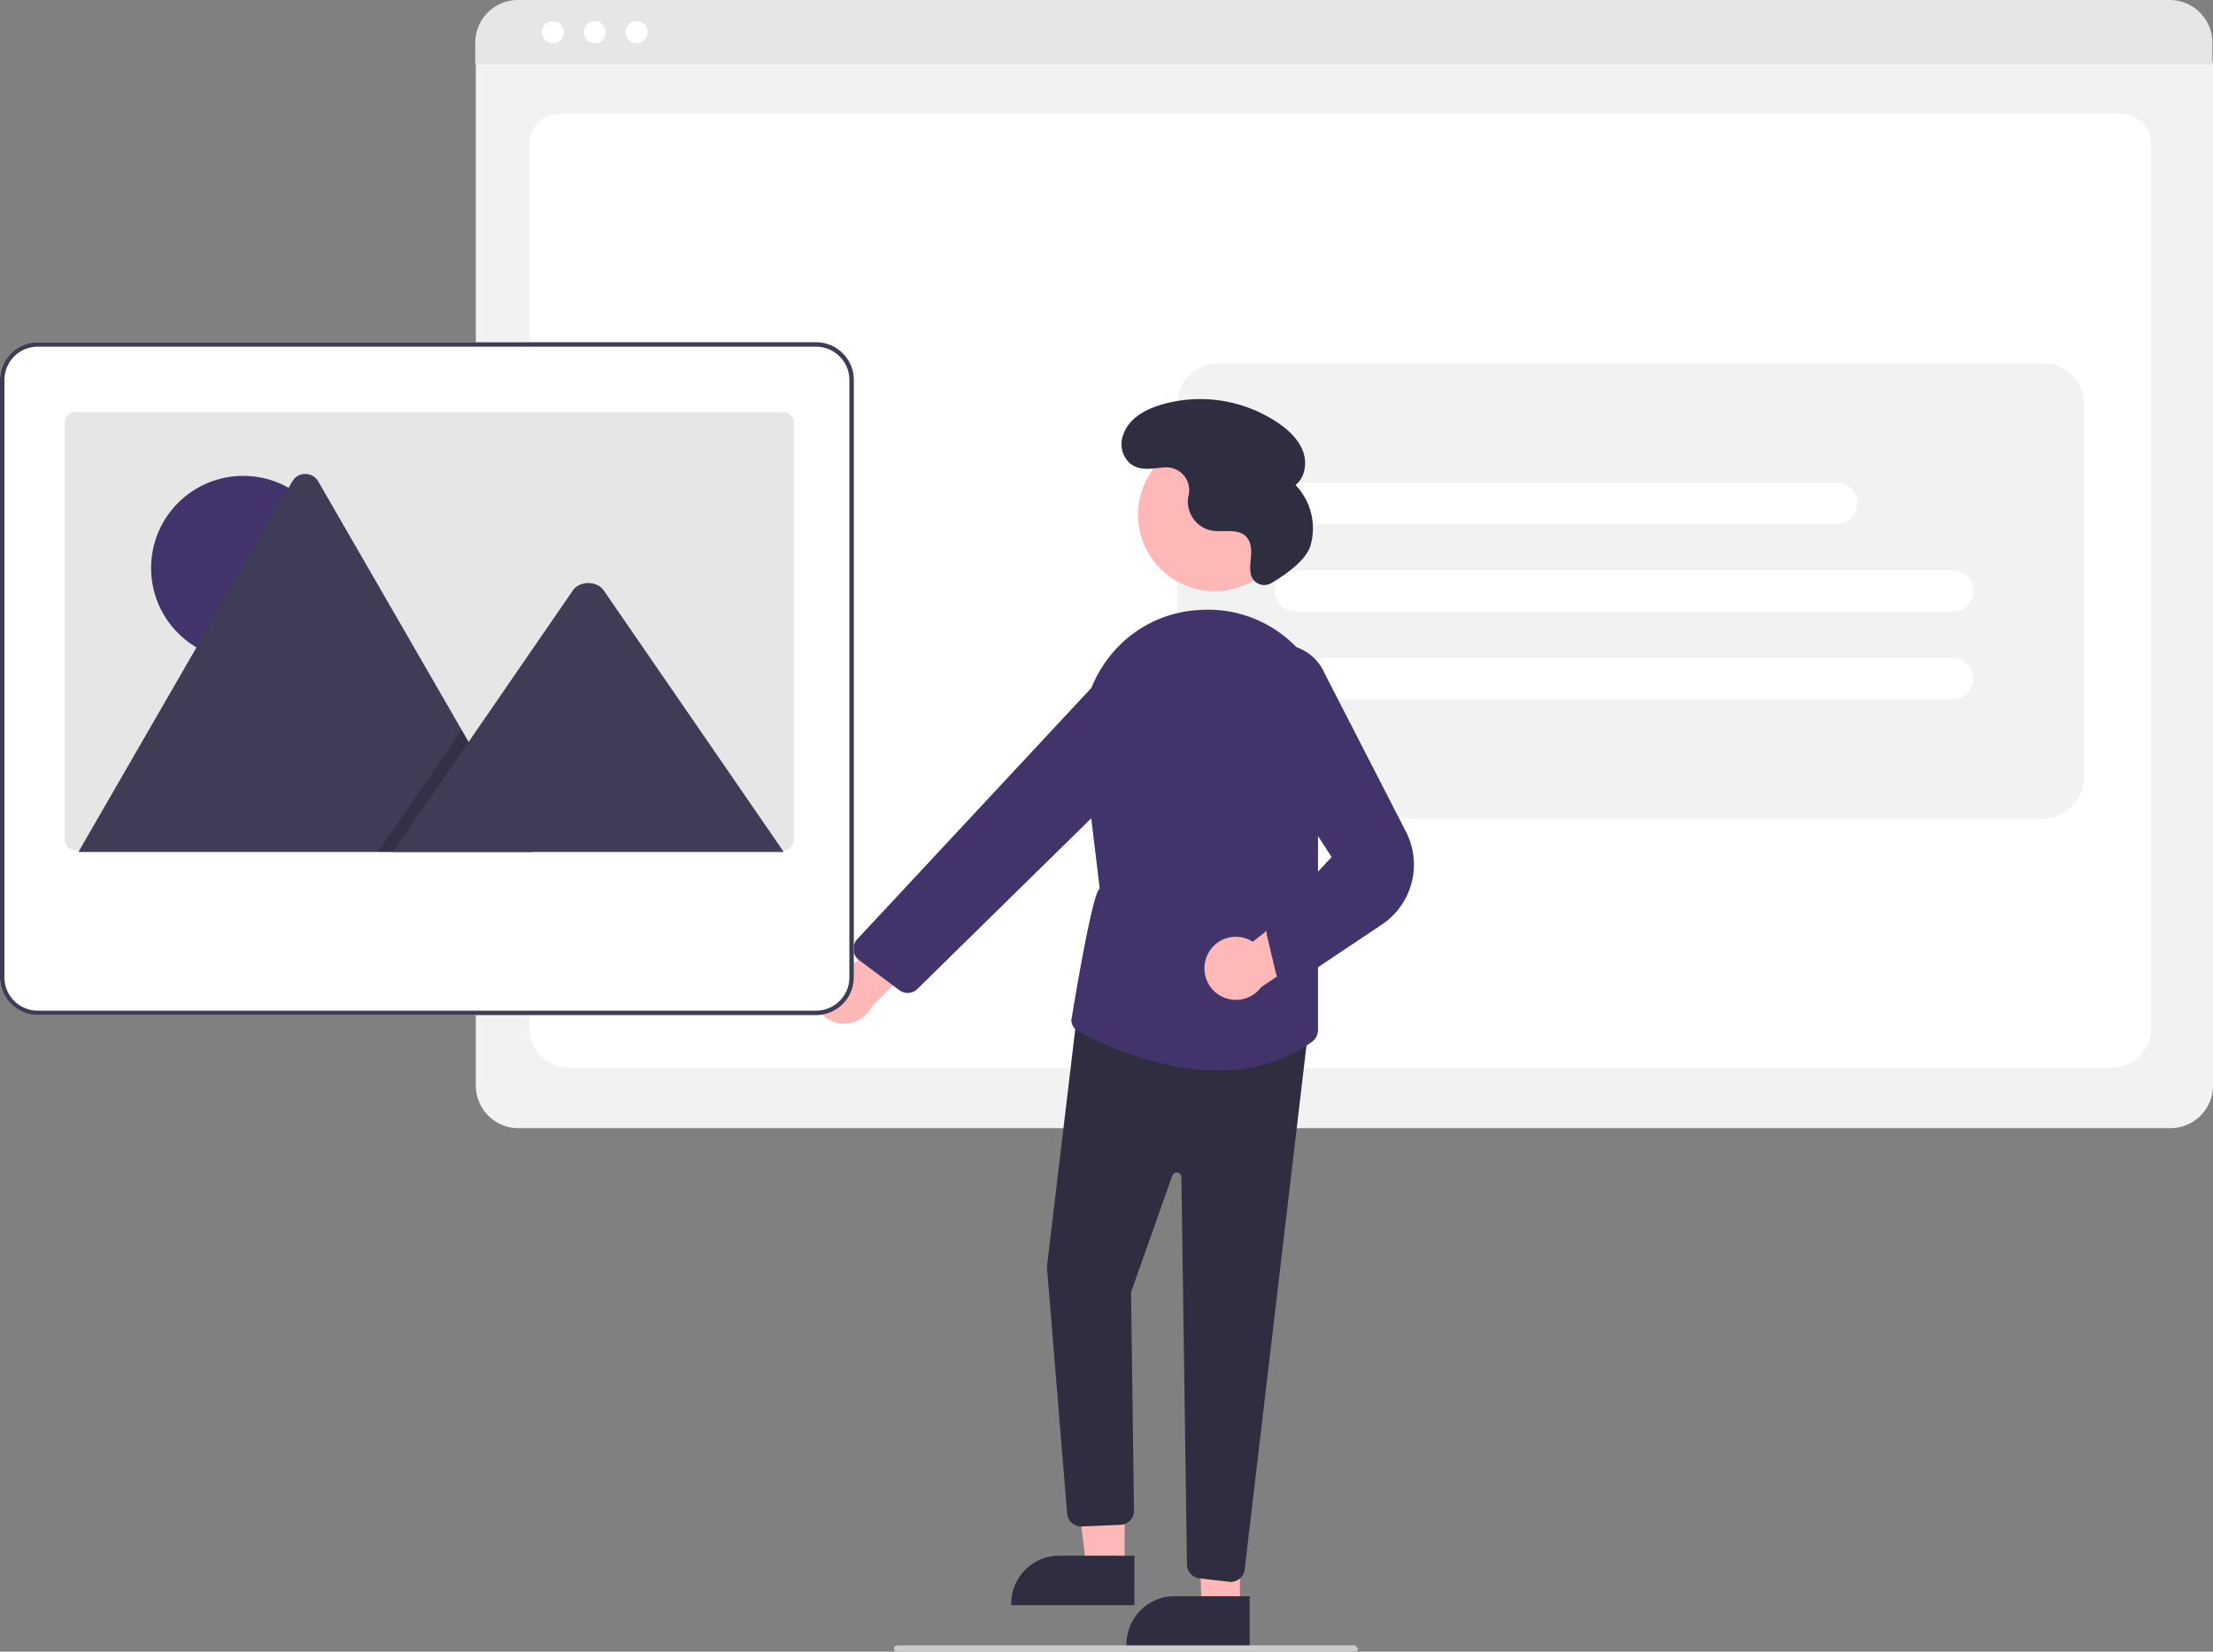
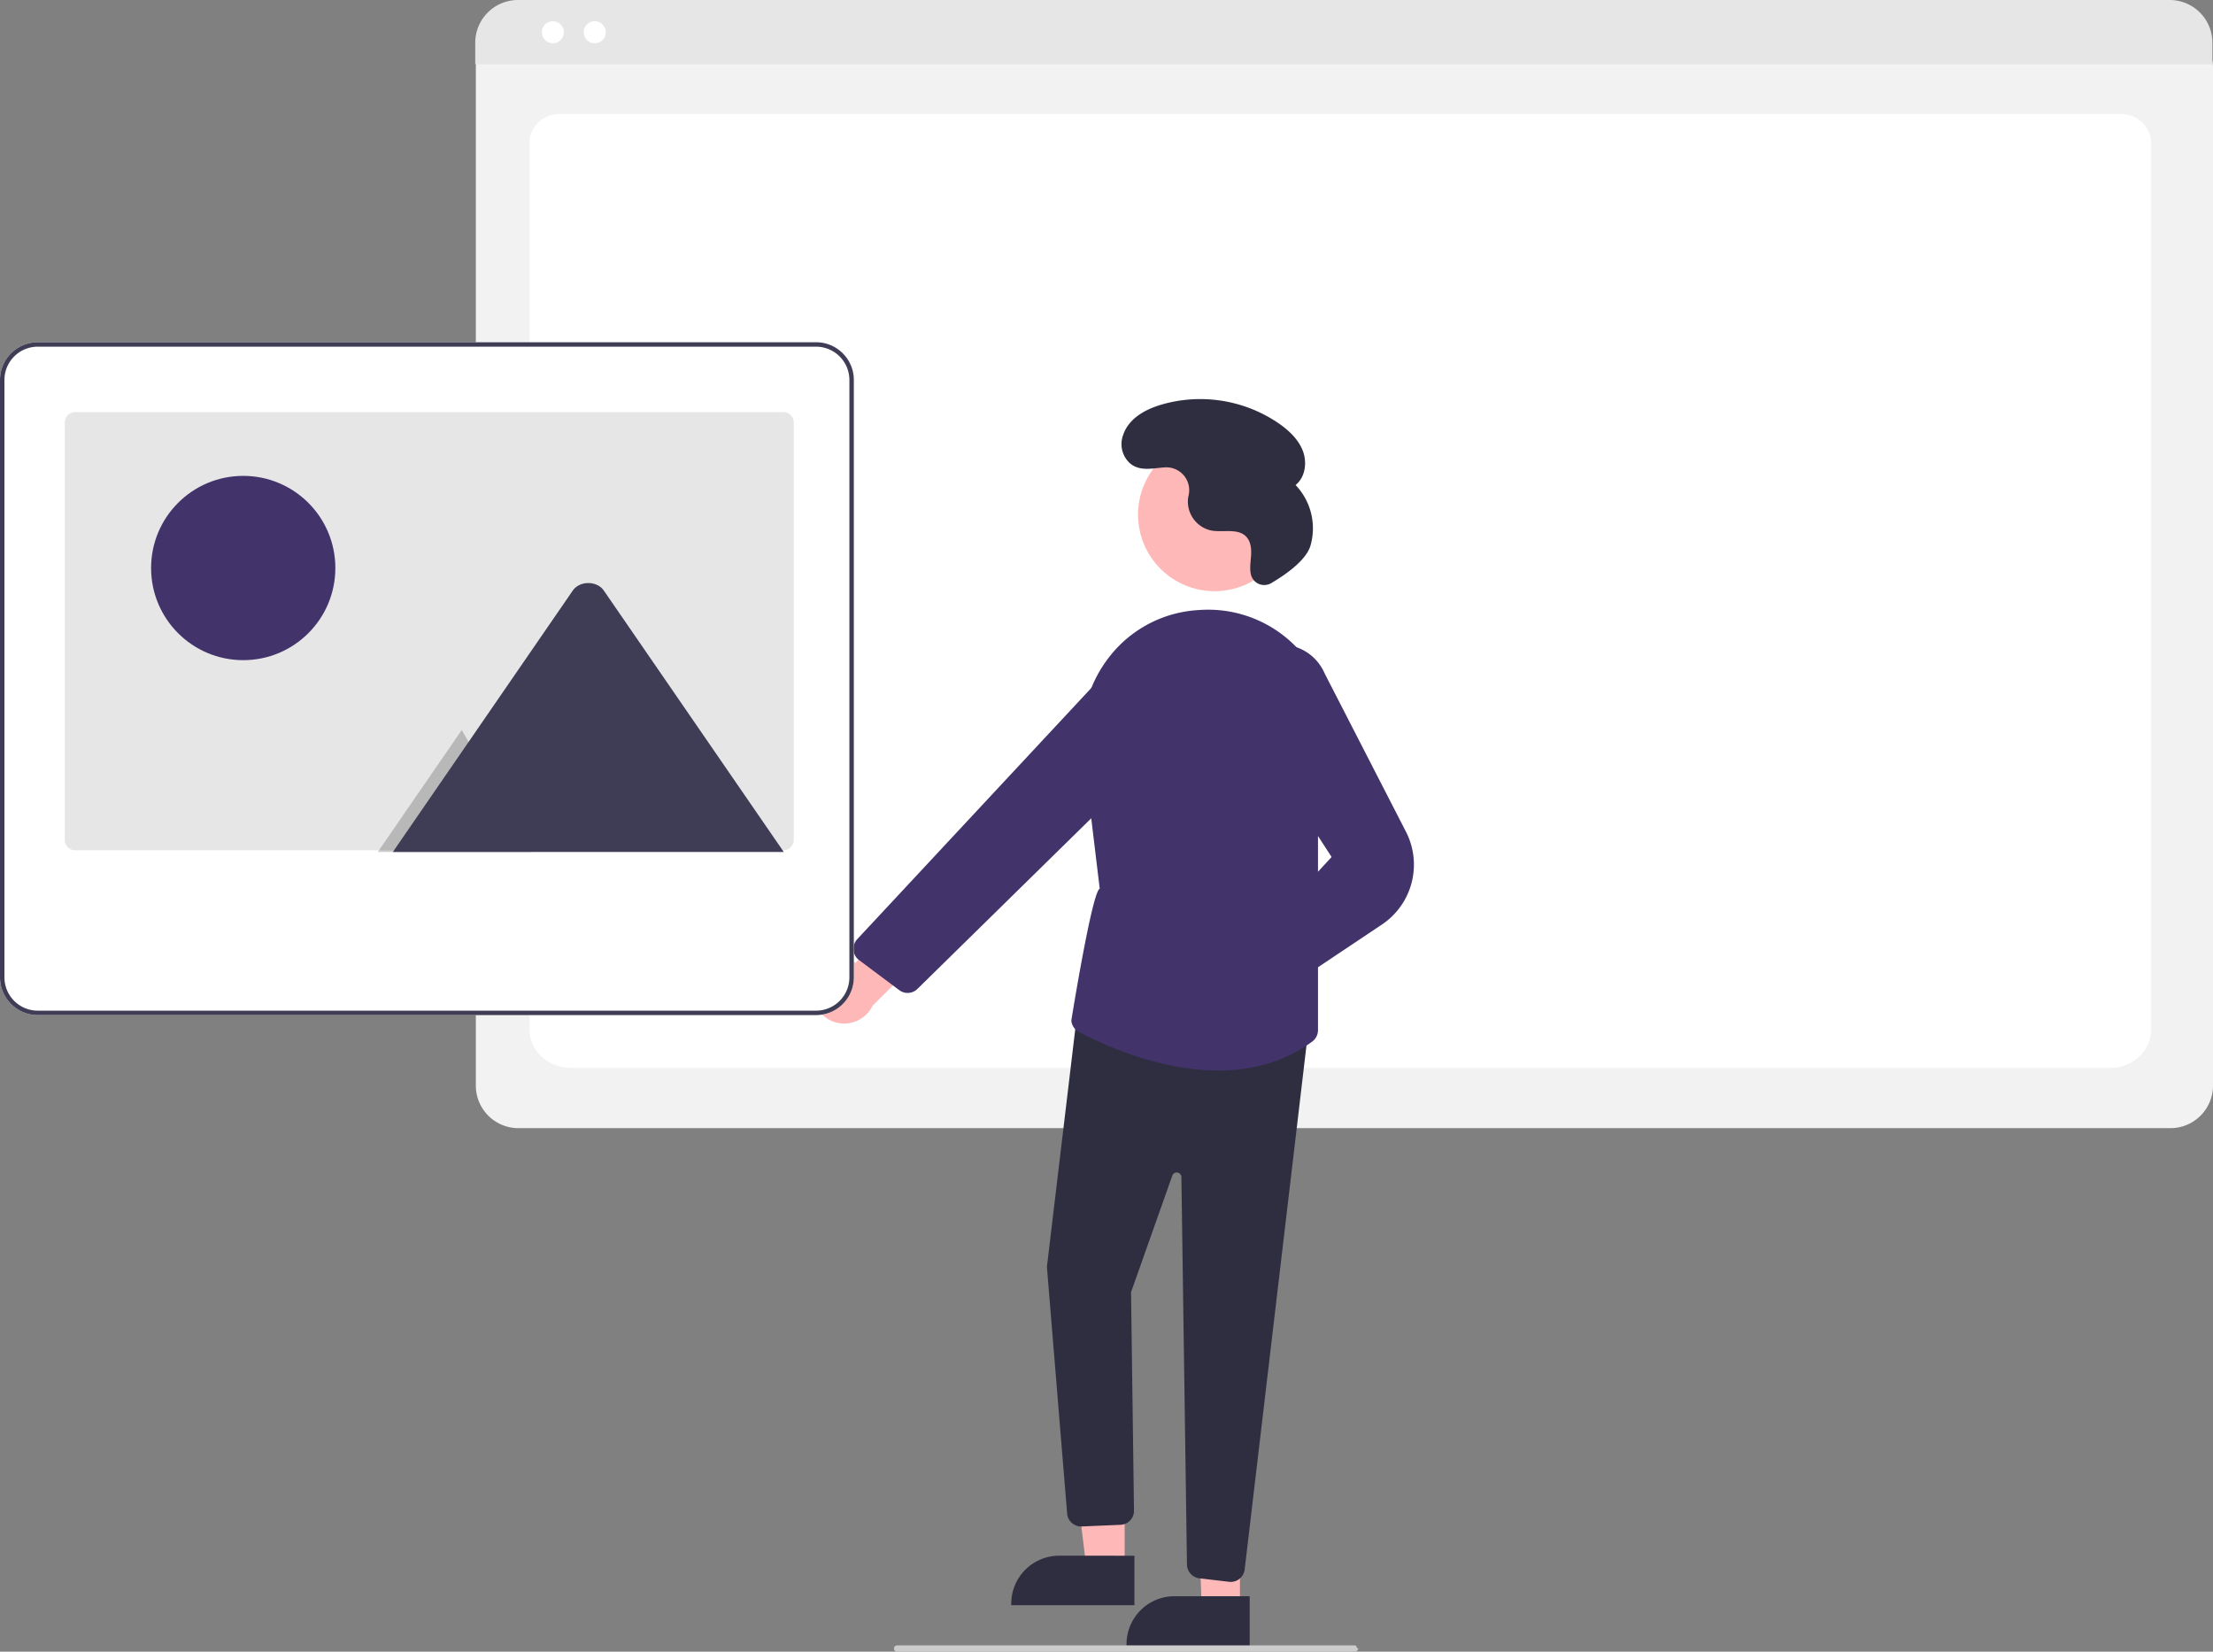
<svg xmlns="http://www.w3.org/2000/svg" width="710.232" height="530" data-name="Layer 1" viewBox="0 0 710.232 530">
  <rect x="0" y="0" width="710.232" height="530" fill="#808080" stroke="none" />
  <path fill="#f2f2f2" d="M696.58 362.018H166.364a13.667 13.667 0 0 1-13.652-13.652V21.424a10.013 10.013 0 0 1 10.001-10.001h537.345a10.186 10.186 0 0 1 10.174 10.174v326.77a13.667 13.667 0 0 1-13.652 13.651Z" />
  <path fill="#fff" d="M677.239 342.685H183.09c-7.244 0-13.137-5.519-13.137-12.302V45.678c0-5.03 4.367-9.124 9.735-9.124h500.79c5.457 0 9.896 4.16 9.896 9.274v284.555c0 6.783-5.893 12.302-13.136 12.302Z" />
  <path fill="#e6e6e6" d="M710.042 20.643H152.521v-6.95A13.713 13.713 0 0 1 166.222 0h530.119a13.713 13.713 0 0 1 13.701 13.693Z" />
  <circle cx="177.421" cy="10.342" r="3.544" fill="#fff" />
  <circle cx="190.873" cy="10.342" r="3.544" fill="#fff" />
-   <circle cx="204.325" cy="10.342" r="3.544" fill="#fff" />
-   <path fill="#f2f2f2" d="M391.003 262.656H655.63a13.238 13.238 0 0 0 13.238-13.238V129.822a13.238 13.238 0 0 0-13.238-13.238H391.003a13.238 13.238 0 0 0-13.238 13.238v119.596a13.238 13.238 0 0 0 13.238 13.238Z" />
  <path fill="#fff" d="M626.739 196.239H415.757a6.619 6.619 0 1 1 0-13.238H626.74a6.619 6.619 0 1 1 0 13.238ZM626.739 224.37H415.757a6.619 6.619 0 1 1 0-13.239H626.74a6.619 6.619 0 1 1 0 13.239ZM589.507 168.108h-173.75a6.619 6.619 0 1 1 0-13.238h173.75a6.619 6.619 0 0 1 0 13.238Z" />
  <path fill="#ffb8b8" d="M261.049 316.206a10.056 10.056 0 0 1 13.594-7.277l23.459-26.956 4.983 17.889-23.041 22.855a10.11 10.11 0 0 1-18.995-6.51Z" />
  <circle cx="389.803" cy="165.148" r="24.561" fill="#ffb8b8" />
  <path fill="#ffb8b8" d="m360.949 503.221-12.26-.001-5.832-47.288 18.094.001-.002 47.288z" />
  <path fill="#2f2e41" d="m364.075 515.105-39.53-.002v-.5a15.386 15.386 0 0 1 15.386-15.386h.001l24.144.001Z" />
  <path fill="#ffb8b8" d="m397.949 516.221-12.26-.001-1.697-46.158 13.959-1.129-.002 47.288z" />
  <path fill="#2f2e41" d="m401.075 528.105-39.53-.002v-.5a15.386 15.386 0 0 1 15.386-15.386h.001l24.144.001ZM394.462 507.591l-9.547-1.124a4.512 4.512 0 0 1-3.974-4.404l-1.79-124.339a1.5 1.5 0 0 0-2.913-.479l-13.245 37.4.947 70.101a4.498 4.498 0 0 1-4.229 4.553l-12.464.53a4.527 4.527 0 0 1-4.744-3.925l-6.51-79.301-.004-.05 9.877-82.82 74.183 5.368-20.592 174.549a4.507 4.507 0 0 1-4.467 3.972 4.4 4.4 0 0 1-.528-.03Z" />
  <path fill="#42336b" d="M346.183 331.075a4.473 4.473 0 0 1-2.355-3.618s6.671-41.484 9.116-42.262l-5.349-44.364a40.91 40.91 0 0 1 8.78-30.49 39.013 39.013 0 0 1 27.032-14.482q1.122-.101 2.23-.155a39.369 39.369 0 0 1 33.135 15.082 40.12 40.12 0 0 1 7.22 36.407l-3 10.44v72.955a4.555 4.555 0 0 1-1.862 3.653c-9.341 6.856-19.897 9.28-30.156 9.28-19.41 0-37.757-8.68-44.791-12.446Z" />
  <path fill="#42336b" d="m288.594 317.725-12.903-9.648a4.5 4.5 0 0 1-.597-6.673l76.863-82.474a15.053 15.053 0 0 1 19.522-2.075 14.978 14.978 0 0 1 1.925 22.976l-78.964 77.502a4.472 4.472 0 0 1-5.362.708 4.621 4.621 0 0 1-.484-.316Z" />
-   <path fill="#ffb8b8" d="M387.342 306.805a10.056 10.056 0 0 1 14.715-4.607l28.087-22.094 1.55 18.505-26.91 18.144a10.11 10.11 0 0 1-17.442-9.948Z" />
  <path fill="#42336b" d="M412.481 315.43a4.464 4.464 0 0 1-3.023-3.249l-2.837-11.916a4.437 4.437 0 0 1 1.65-4.612l19.09-20.645-28.08-43.296a15.248 15.248 0 0 1-.461-18.626 15.242 15.242 0 0 1 26.295 2.994l26.104 50.81a23.118 23.118 0 0 1-7.721 29.796l-26.677 17.82a4.461 4.461 0 0 1-2.97 1.137 4.55 4.55 0 0 1-1.37-.213Z" />
  <path fill="#2f2e41" d="M408.002 187.106a4.398 4.398 0 0 1-6.493-2.565l-.016-.062c-.5-2.043-.105-4.182.024-6.282s-.089-4.405-1.526-5.94c-2.681-2.864-7.414-1.313-11.272-2.02a9.51 9.51 0 0 1-7.453-10.117c.053-.436.137-.874.23-1.31a7.325 7.325 0 0 0-7.65-8.83c-3.893.243-8.09 1.445-11.329-1.422a8.35 8.35 0 0 1-2.053-8.992c1.812-5.32 6.997-8.129 12.135-9.684a44.588 44.588 0 0 1 37.826 5.999c3.263 2.273 6.314 5.136 7.719 8.856s.762 8.427-2.349 10.904a20.123 20.123 0 0 1 4.766 19.52c-1.517 4.98-8.855 9.787-12.56 11.945Z" />
  <path fill="#ccc" d="M434.898 530h-147a1 1 0 0 1 0-2h147c.552 0 .448 1 1 1 .248 0-.448 1-1 1Z" />
  <path fill="#fff" d="M273.311 117.834a12.132 12.132 0 0 0-11.392-8.01H12.104A12.1 12.1 0 0 0 0 121.919v191.714a12.121 12.121 0 0 0 12.104 12.104H261.92a12.121 12.121 0 0 0 12.104-12.104V121.928a12.012 12.012 0 0 0-.712-4.094Z" />
  <path fill="#3f3d56" d="M273.311 117.834a12.132 12.132 0 0 0-11.392-8.01H12.104A12.1 12.1 0 0 0 0 121.919v191.714a12.121 12.121 0 0 0 12.104 12.104H261.92a12.121 12.121 0 0 0 12.104-12.104V121.928a12.012 12.012 0 0 0-.712-4.094Zm-.712 195.799a10.693 10.693 0 0 1-10.68 10.68H12.104a10.693 10.693 0 0 1-10.68-10.68V121.928a10.693 10.693 0 0 1 10.68-10.68H261.92a10.693 10.693 0 0 1 10.68 10.68Z" />
  <path fill="#e6e6e6" d="M254.756 135.62V269.48a3.369 3.369 0 0 1-3.367 3.37H24.148a2.838 2.838 0 0 1-.483-.037 3.367 3.367 0 0 1-2.887-3.333V135.62a3.369 3.369 0 0 1 3.368-3.37h227.24a3.369 3.369 0 0 1 3.37 3.367v.003Z" />
  <circle cx="78.059" cy="182.274" r="29.567" fill="#42336b" />
-   <path fill="#3f3d56" d="M170.776 273.388H25.731a2.953 2.953 0 0 1-.542-.043l68.6-118.825a4.803 4.803 0 0 1 8.36 0l46.04 79.74 2.205 3.816Z" />
  <path d="M170.776 273.388h-49.522l24.31-35.312 1.75-2.543.875-1.272 2.205 3.815 20.382 35.312z" opacity=".2" style="isolation:isolate" />
  <path fill="#3f3d56" d="M251.537 273.388H126.084l24.31-35.312 1.75-2.543 31.678-46.018c2.077-3.016 7.073-3.204 9.515-.569a5.719 5.719 0 0 1 .456.57Z" />
</svg>